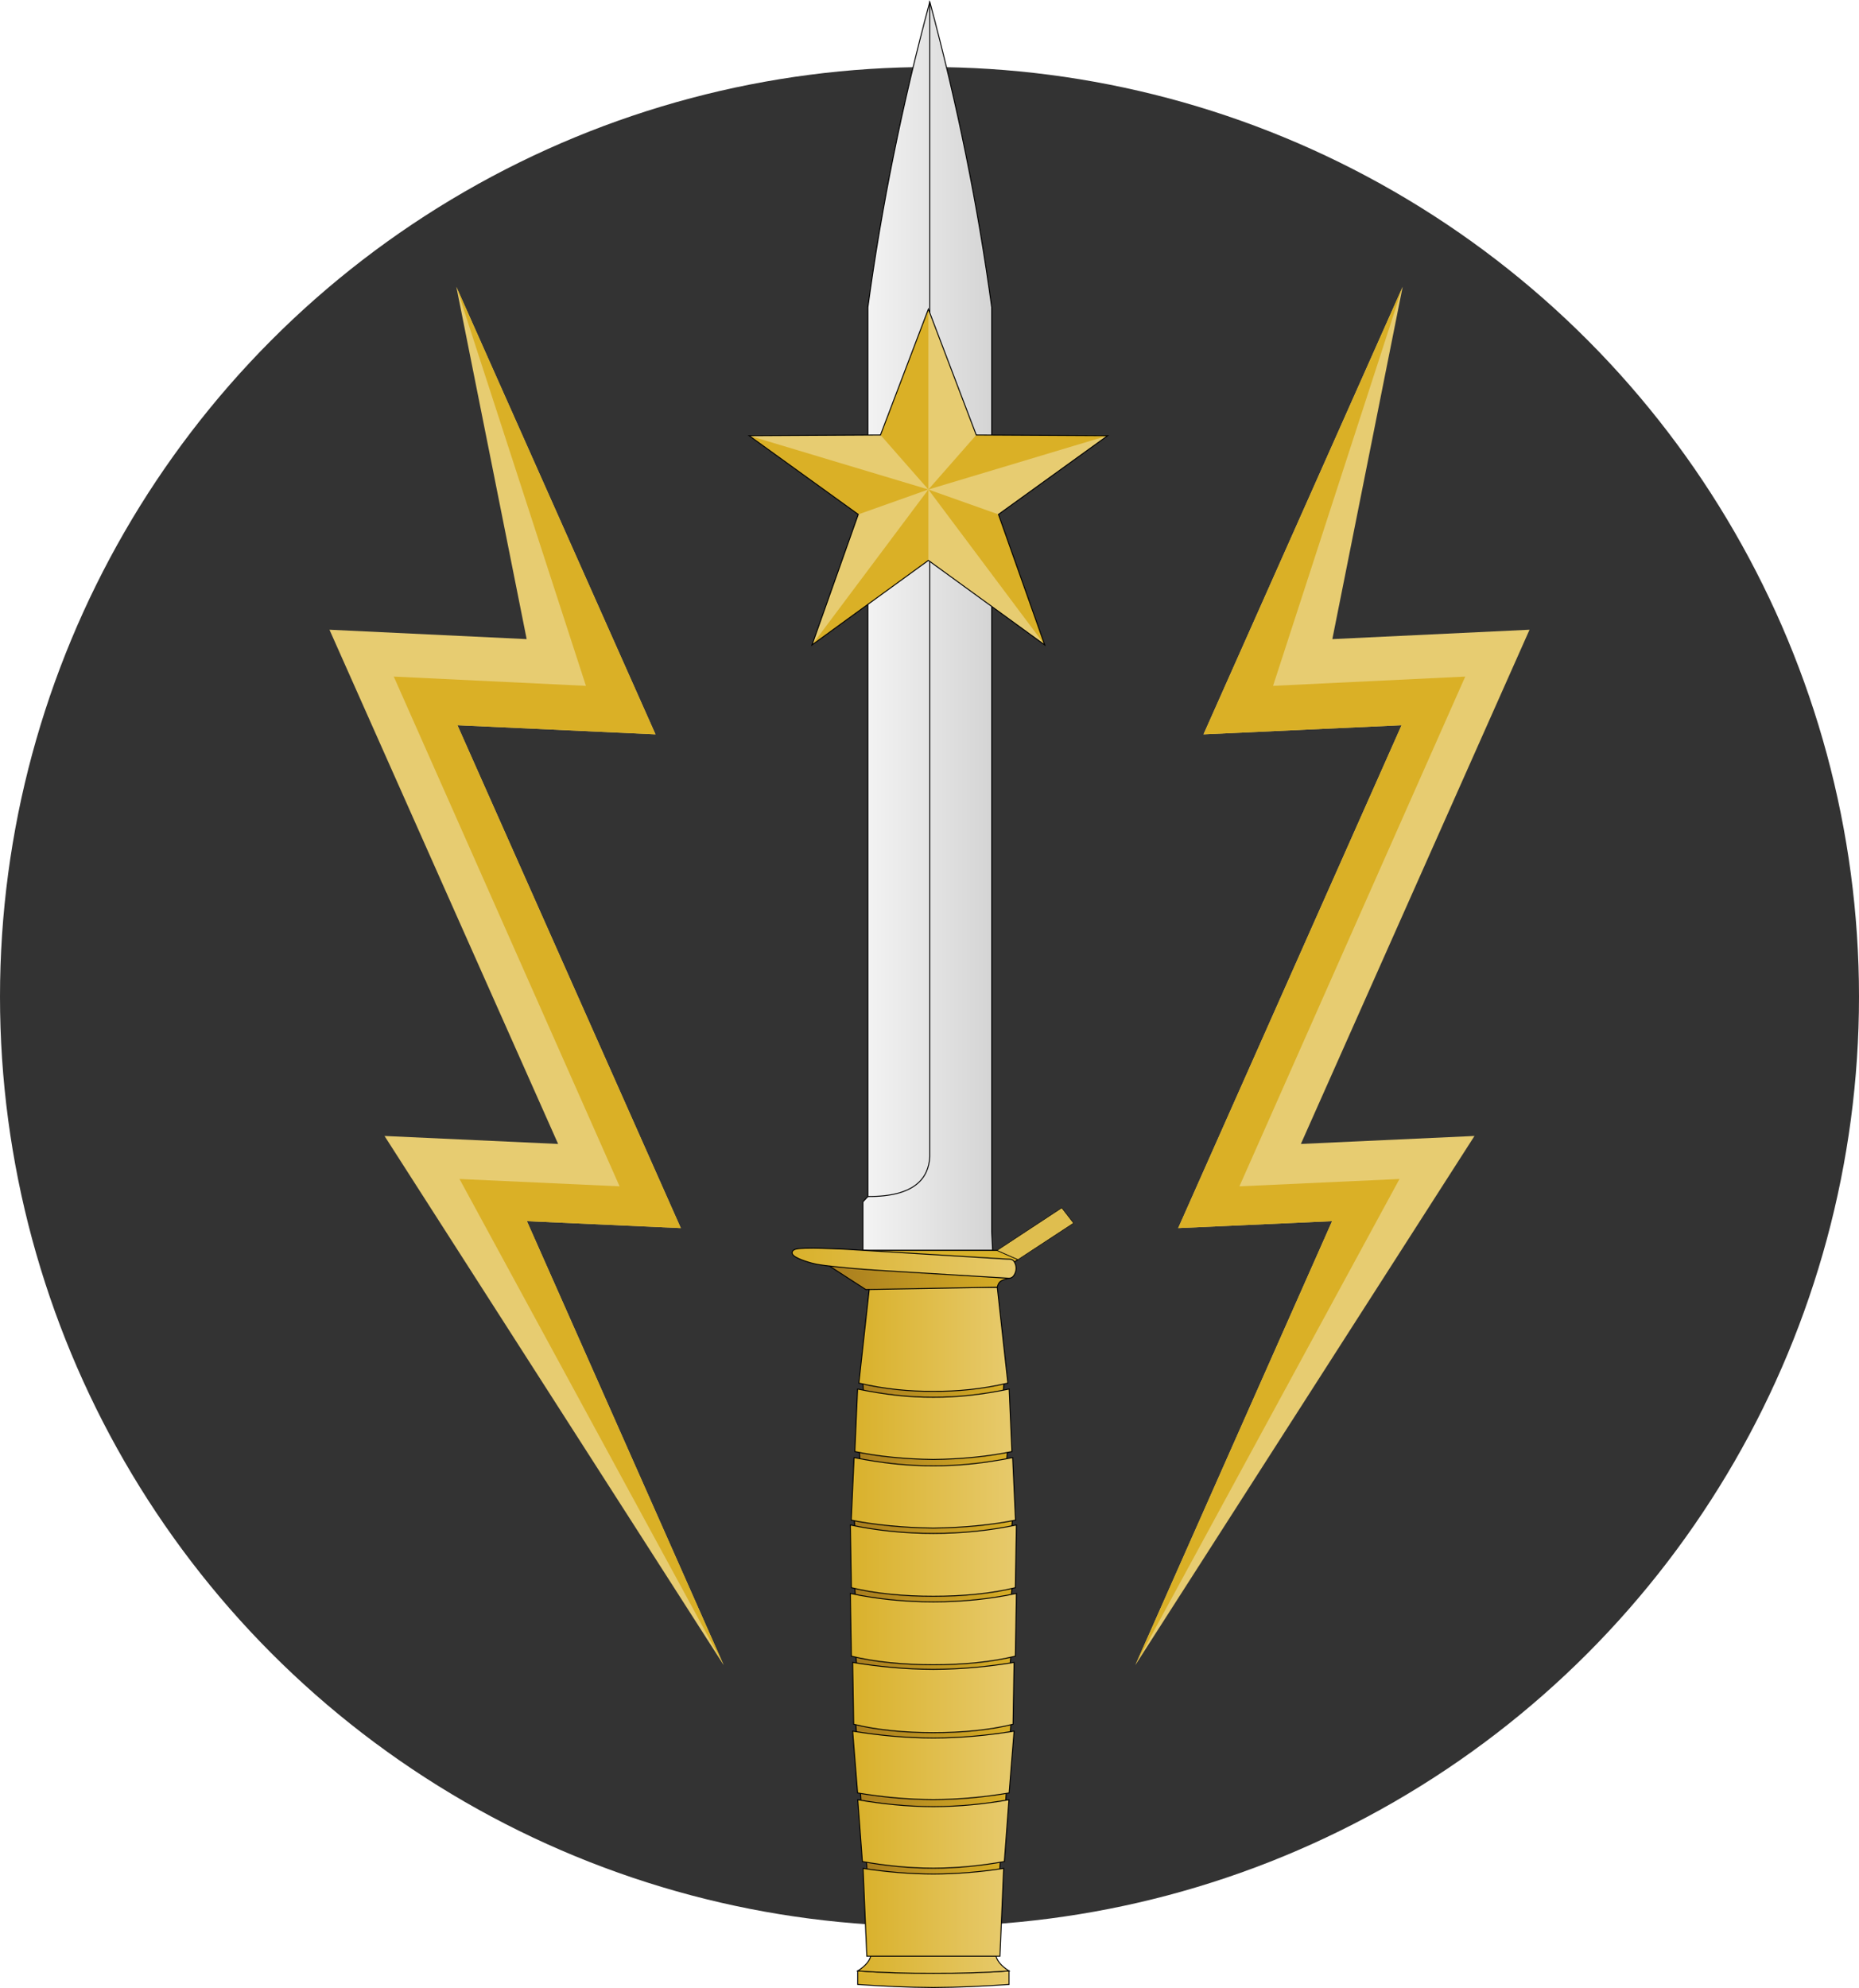
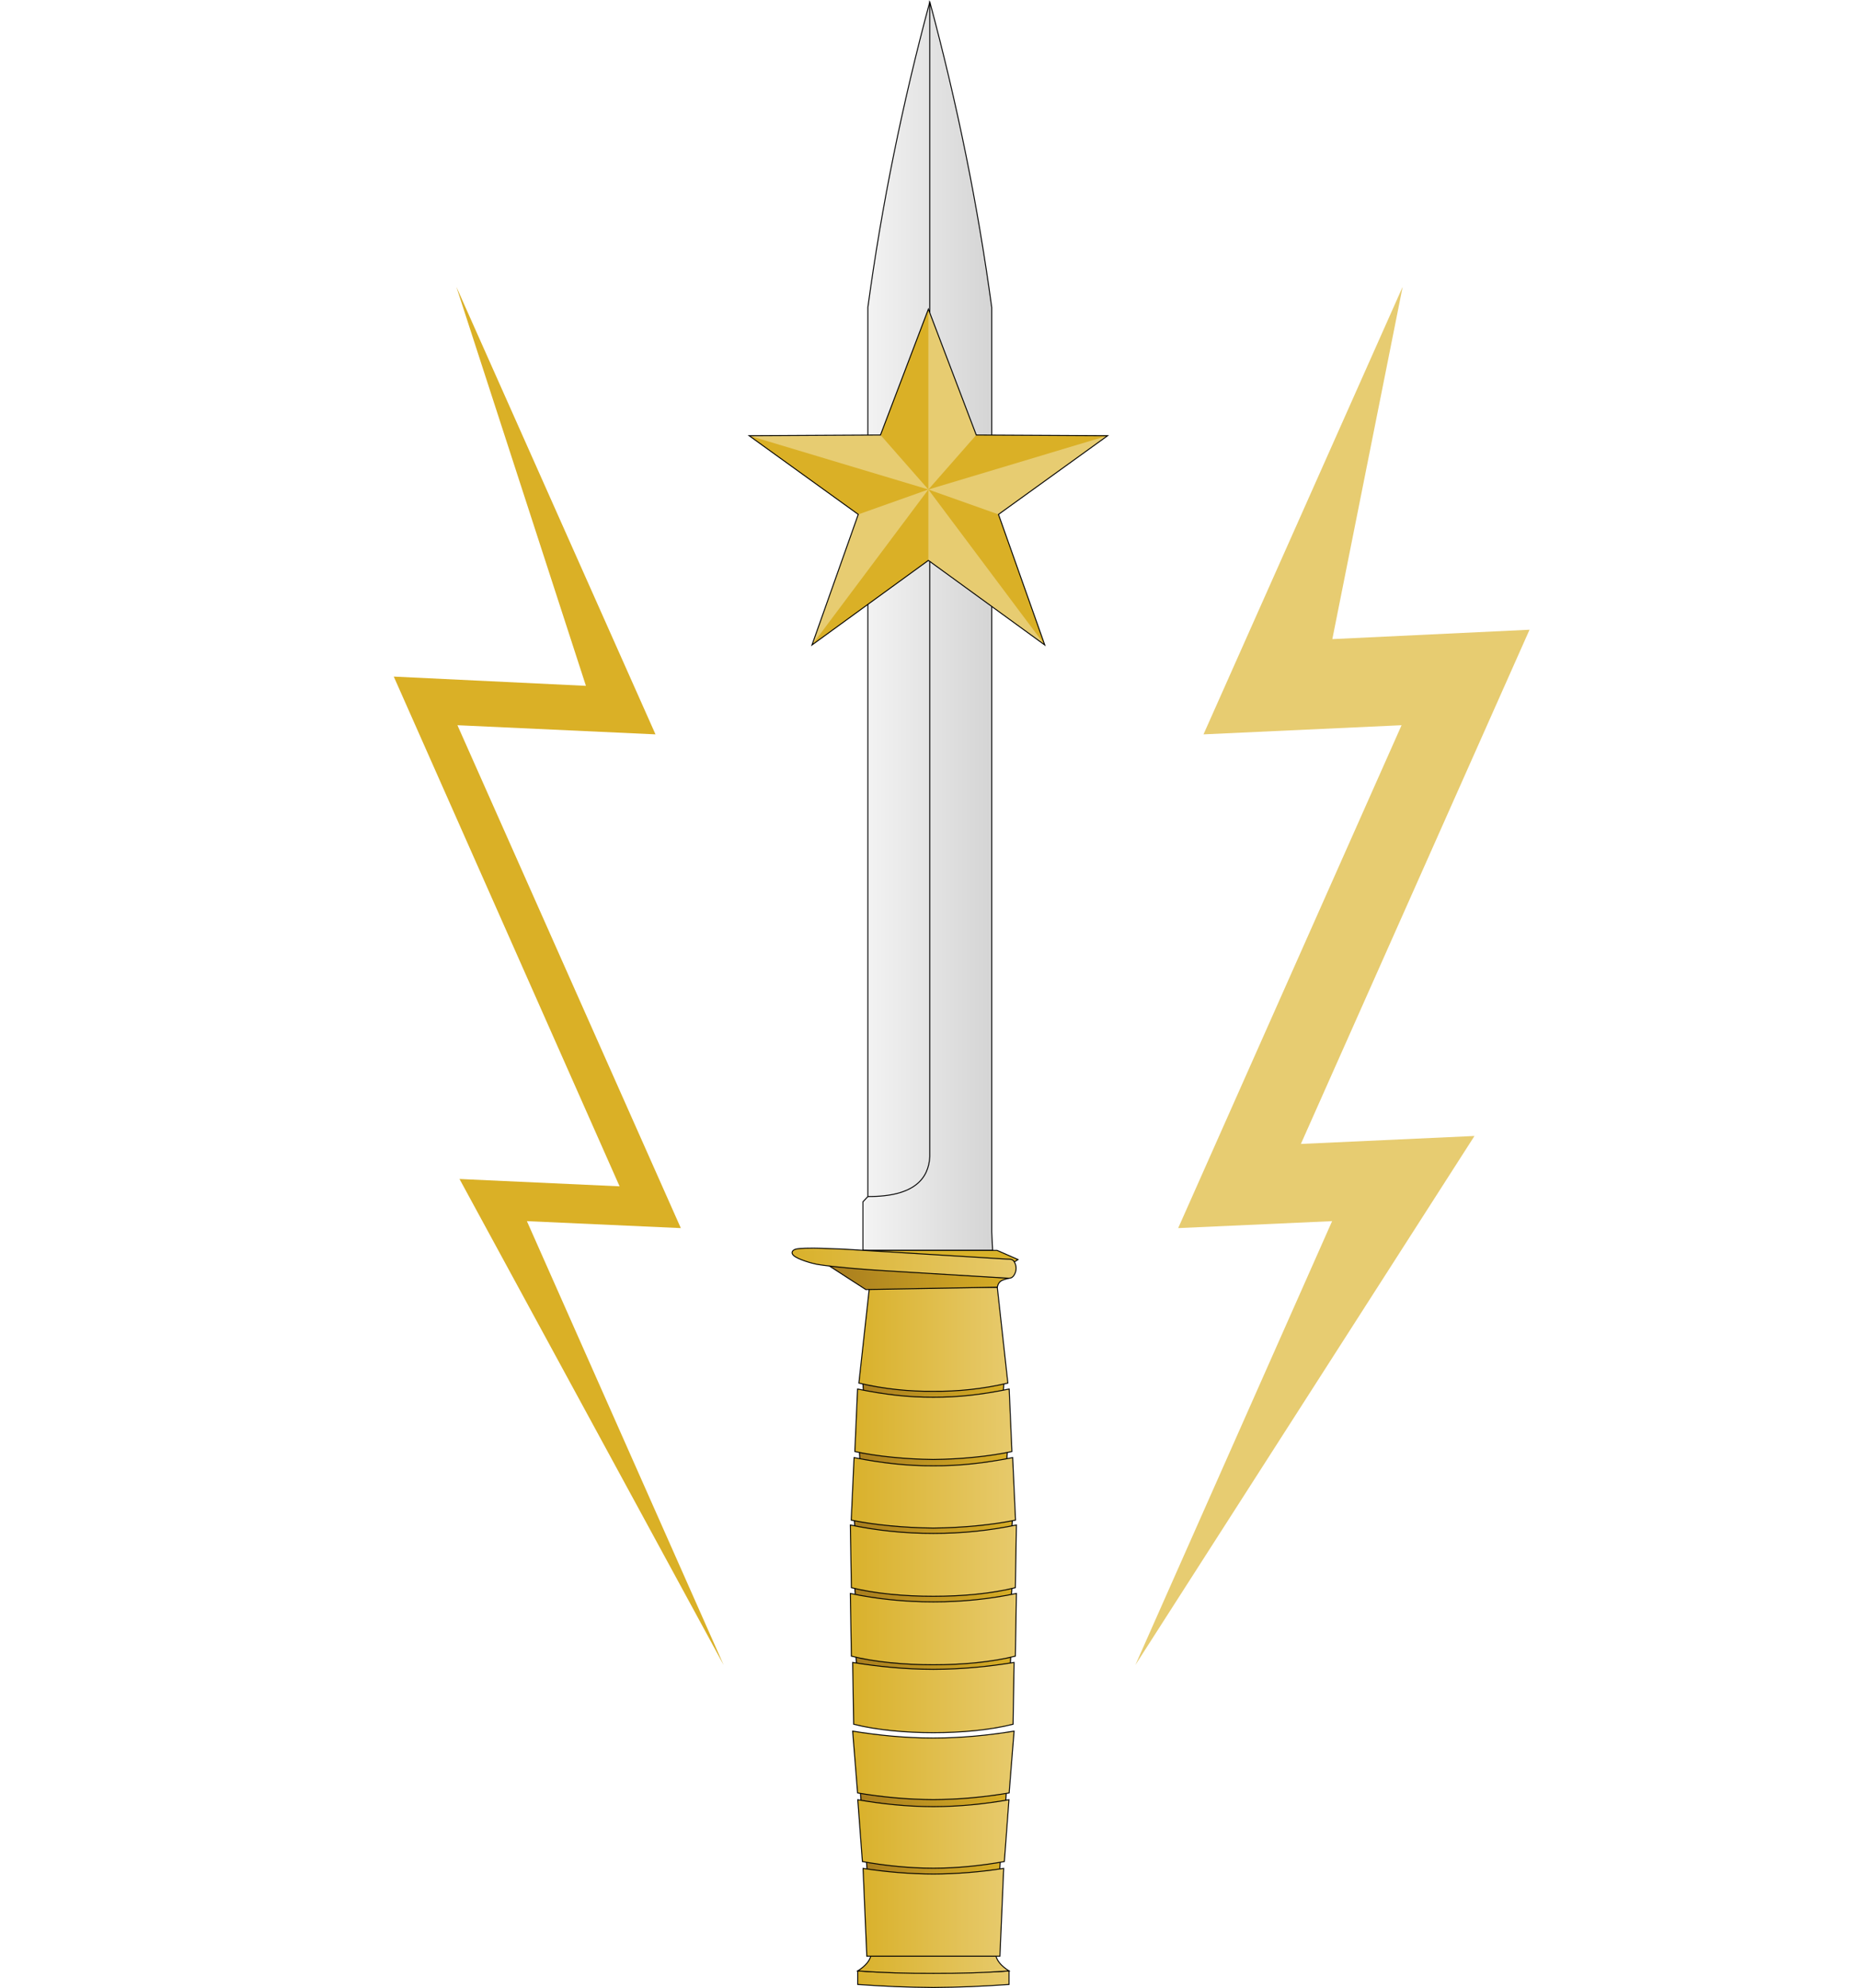
<svg xmlns="http://www.w3.org/2000/svg" xmlns:ns1="http://sodipodi.sourceforge.net/DTD/sodipodi-0.dtd" xmlns:ns2="http://www.inkscape.org/namespaces/inkscape" xmlns:xlink="http://www.w3.org/1999/xlink" version="1.1" id="svg2" width="772.439" height="825.897" viewBox="0 0 772.439 825.897" ns1:docname="SSG_HI_RES_2.svg" ns2:version="0.92.4 (5da689c313, 2019-01-14)">
  <defs id="defs6">
    <linearGradient id="linearGradient3013" ns2:collect="always">
      <stop id="stop3009" offset="0" style="stop-color:#a87d1e;stop-opacity:1;" />
      <stop id="stop3011" offset="1" style="stop-color:#d7ae26;stop-opacity:1" />
    </linearGradient>
    <linearGradient id="linearGradient2936" ns2:collect="always">
      <stop id="stop2932" offset="0" style="stop-color:#d9b12b;stop-opacity:1;" />
      <stop id="stop2934" offset="1" style="stop-color:#e7ca6c;stop-opacity:1" />
    </linearGradient>
    <linearGradient id="linearGradient2930" ns2:collect="always">
      <stop id="stop2926" offset="0" style="stop-color:#d9b12b;stop-opacity:1;" />
      <stop id="stop2928" offset="1" style="stop-color:#e7ca6c;stop-opacity:1" />
    </linearGradient>
    <linearGradient id="linearGradient2924" ns2:collect="always">
      <stop id="stop2920" offset="0" style="stop-color:#d9b12b;stop-opacity:1;" />
      <stop id="stop2922" offset="1" style="stop-color:#e7ca6c;stop-opacity:1" />
    </linearGradient>
    <linearGradient id="linearGradient2918" ns2:collect="always">
      <stop id="stop2914" offset="0" style="stop-color:#d9b12b;stop-opacity:1;" />
      <stop id="stop2916" offset="1" style="stop-color:#e7ca6c;stop-opacity:1" />
    </linearGradient>
    <linearGradient id="linearGradient2912" ns2:collect="always">
      <stop id="stop2908" offset="0" style="stop-color:#d9b12b;stop-opacity:1;" />
      <stop id="stop2910" offset="1" style="stop-color:#e7ca6c;stop-opacity:1" />
    </linearGradient>
    <linearGradient id="linearGradient2904" ns2:collect="always">
      <stop id="stop2900" offset="0" style="stop-color:#d9b12b;stop-opacity:1;" />
      <stop id="stop2902" offset="1" style="stop-color:#e7ca6c;stop-opacity:1" />
    </linearGradient>
    <linearGradient ns2:collect="always" id="linearGradient2768">
      <stop style="stop-color:#f4f4f4;stop-opacity:1;" offset="0" id="stop2764" />
      <stop style="stop-color:#d4d4d4;stop-opacity:1" offset="1" id="stop2766" />
    </linearGradient>
    <linearGradient ns2:collect="always" xlink:href="#linearGradient2768" id="linearGradient2772" x1="223.869" y1="1243.055" x2="278.174" y2="1243.055" gradientUnits="userSpaceOnUse" />
    <linearGradient ns2:collect="always" xlink:href="#linearGradient2904" id="linearGradient2876" x1="194.423" y1="1507.994" x2="287.915" y2="1507.994" gradientUnits="userSpaceOnUse" />
    <linearGradient ns2:collect="always" xlink:href="#linearGradient2904" id="linearGradient2878" x1="222.162" y1="1539.601" x2="284.509" y2="1539.601" gradientUnits="userSpaceOnUse" />
    <linearGradient ns2:collect="always" xlink:href="#linearGradient2904" id="linearGradient2880" x1="220.493" y1="1574.889" x2="286.177" y2="1574.889" gradientUnits="userSpaceOnUse" />
    <linearGradient ns2:collect="always" xlink:href="#linearGradient2904" id="linearGradient2882" x1="218.991" y1="1603.385" x2="287.68" y2="1603.385" gradientUnits="userSpaceOnUse" />
    <linearGradient ns2:collect="always" xlink:href="#linearGradient2904" id="linearGradient2884" x1="218.625" y1="1631.544" x2="288.046" y2="1631.544" gradientUnits="userSpaceOnUse" />
    <linearGradient ns2:collect="always" xlink:href="#linearGradient2904" id="linearGradient2886" x1="218.625" y1="1659.992" x2="288.046" y2="1659.992" gradientUnits="userSpaceOnUse" />
    <linearGradient ns2:collect="always" xlink:href="#linearGradient2936" id="linearGradient2888" x1="219.598" y1="1688.433" x2="287.073" y2="1688.433" gradientUnits="userSpaceOnUse" />
    <linearGradient ns2:collect="always" xlink:href="#linearGradient2930" id="linearGradient2890" x1="219.583" y1="1716.599" x2="287.088" y2="1716.599" gradientUnits="userSpaceOnUse" />
    <linearGradient ns2:collect="always" xlink:href="#linearGradient2924" id="linearGradient2892" x1="221.705" y1="1745.103" x2="284.966" y2="1745.103" gradientUnits="userSpaceOnUse" />
    <linearGradient ns2:collect="always" xlink:href="#linearGradient2918" id="linearGradient2894" x1="223.912" y1="1777.644" x2="282.759" y2="1777.644" gradientUnits="userSpaceOnUse" />
    <linearGradient ns2:collect="always" xlink:href="#linearGradient2912" id="linearGradient2896" x1="221.296" y1="1799.467" x2="285.375" y2="1799.467" gradientUnits="userSpaceOnUse" />
    <linearGradient ns2:collect="always" xlink:href="#linearGradient2904" id="linearGradient2898" x1="221.704" y1="1805.471" x2="284.967" y2="1805.471" gradientUnits="userSpaceOnUse" />
    <linearGradient ns2:collect="always" xlink:href="#linearGradient3013" id="linearGradient2991" x1="225.31" y1="1759.678" x2="281.361" y2="1759.678" gradientUnits="userSpaceOnUse" />
    <linearGradient ns2:collect="always" xlink:href="#linearGradient3013" id="linearGradient2993" x1="222.827" y1="1731.461" x2="283.844" y2="1731.461" gradientUnits="userSpaceOnUse" />
    <linearGradient ns2:collect="always" xlink:href="#linearGradient3013" id="linearGradient2995" x1="220.879" y1="1702.839" x2="285.792" y2="1702.839" gradientUnits="userSpaceOnUse" />
    <linearGradient ns2:collect="always" xlink:href="#linearGradient3013" id="linearGradient2997" x1="220.879" y1="1673.936" x2="285.792" y2="1673.936" gradientUnits="userSpaceOnUse" />
    <linearGradient ns2:collect="always" xlink:href="#linearGradient3013" id="linearGradient2999" x1="220.401" y1="1645.609" x2="286.27" y2="1645.609" gradientUnits="userSpaceOnUse" />
    <linearGradient ns2:collect="always" xlink:href="#linearGradient3013" id="linearGradient3001" x1="220.202" y1="1617.159" x2="286.469" y2="1617.159" gradientUnits="userSpaceOnUse" />
    <linearGradient ns2:collect="always" xlink:href="#linearGradient3013" id="linearGradient3003" x1="222.336" y1="1589.228" x2="284.335" y2="1589.228" gradientUnits="userSpaceOnUse" />
    <linearGradient ns2:collect="always" xlink:href="#linearGradient3013" id="linearGradient3005" x1="223.779" y1="1560.61" x2="282.892" y2="1560.61" gradientUnits="userSpaceOnUse" />
    <linearGradient ns2:collect="always" xlink:href="#linearGradient3013" id="linearGradient3007" x1="209.851" y1="1514.008" x2="284.941" y2="1514.008" gradientUnits="userSpaceOnUse" />
  </defs>
  <ns1:namedview pagecolor="#ffffff" bordercolor="#666666" borderopacity="1" objecttolerance="10" gridtolerance="10" guidetolerance="10" ns2:pageopacity="0" ns2:pageshadow="2" ns2:window-width="1920" ns2:window-height="1001" id="namedview4" showgrid="false" ns2:pagecheckerboard="true" ns2:zoom="3.6203867" ns2:cx="381.97999" ns2:cy="723.4959" ns2:window-x="-9" ns2:window-y="-9" ns2:window-maximized="1" ns2:current-layer="svg2" fit-margin-top="0" fit-margin-left="0" fit-margin-right="0" fit-margin-bottom="0" />
  <g id="g2979" transform="translate(134.49,-983.222)">
    <path ns2:connector-curvature="0" id="path1347-7-5-3" d="m 221.904,1802.038 v 5.607 c 10.327,0.735 20.775,1.222 31.432,1.273 10.657,-0.052 21.105,-0.538 31.432,-1.273 v -5.607 c -10.477,0.716 -20.954,0.017 -31.432,0 -10.477,0.017 -20.954,0.716 -31.432,0 z" style="fill:url(#linearGradient2898);fill-opacity:1;stroke:#000000;stroke-width:0.4;stroke-linecap:butt;stroke-linejoin:miter;stroke-miterlimit:4;stroke-dasharray:none;stroke-opacity:1" />
-     <circle style="opacity:1;fill:#333333;fill-opacity:1;stroke:none;stroke-width:6.614;stroke-miterlimit:4;stroke-dasharray:none;stroke-opacity:1" id="path817-5" cx="251.73" cy="1397.292" r="386.22" />
    <path id="path1566-0-4-3" d="m 223.05,1728.075 0.26,3.803 c 10.006,2.213 20.068,3.081 30.025,2.988 9.958,0.092 20.019,-0.775 30.025,-2.988 l 0.26,-3.803 c -10.106,1.108 -20.241,1.617 -30.285,1.588 -10.044,0.029 -20.179,-0.48 -30.285,-1.588 z" style="fill:url(#linearGradient2993);fill-opacity:1.0;stroke:#000000;stroke-width:0.413;stroke-linecap:butt;stroke-linejoin:miter;stroke-miterlimit:4;stroke-dasharray:none;stroke-opacity:1" ns2:connector-curvature="0" />
    <path id="path1349-1-0" d="m 227.31,1795.895 c -0.521,1.877 -1.916,3.871 -5.406,6.143 10.451,0.752 20.931,1.039 31.432,0.996 10.501,0.043 20.981,-0.244 31.432,-0.996 -3.491,-2.272 -4.886,-4.265 -5.406,-6.143 h -26.025 z" style="fill:url(#linearGradient2896);fill-opacity:1;stroke:#000000;stroke-width:0.4;stroke-linecap:butt;stroke-linejoin:miter;stroke-miterlimit:4;stroke-dasharray:none;stroke-opacity:1" ns2:connector-curvature="0" />
    <path id="path1566-7-3" d="m 225.525,1756.286 0.242,3.812 c 9.314,2.209 18.491,3.077 27.568,2.992 9.078,0.085 18.254,-0.783 27.568,-2.992 l 0.242,-3.812 c -9.36,1.1 -18.627,1.611 -27.811,1.592 -9.183,0.019 -18.45,-0.492 -27.811,-1.592 z" style="fill:url(#linearGradient2991);fill-opacity:1;stroke:#000000;stroke-width:0.4;stroke-linecap:butt;stroke-linejoin:miter;stroke-miterlimit:4;stroke-dasharray:none;stroke-opacity:1" ns2:connector-curvature="0" />
    <path id="path1351-7-1" d="m 224.123,1759.427 1.557,36.469 h 1.631 26.025 26.025 1.631 l 1.557,-36.469 c -9.747,1.504 -19.485,2.308 -29.213,2.342 -9.727,-0.034 -19.466,-0.837 -29.213,-2.342 z" style="fill:url(#linearGradient2894);fill-opacity:1;stroke:#000000;stroke-width:0.4;stroke-linecap:butt;stroke-linejoin:miter;stroke-miterlimit:4;stroke-dasharray:none;stroke-opacity:1" ns2:connector-curvature="0" />
    <path id="path1353-9-1" d="m 221.923,1730.907 1.918,25.676 c 9.516,1.708 19.305,2.733 29.494,2.758 10.189,-0.025 19.978,-1.05 29.494,-2.758 l 1.918,-25.676 c -9.909,1.715 -20.25,2.845 -31.412,2.865 -11.162,-0.02 -21.503,-1.15 -31.412,-2.865 z" style="fill:url(#linearGradient2892);fill-opacity:1;stroke:#000000;stroke-width:0.4;stroke-linecap:butt;stroke-linejoin:miter;stroke-miterlimit:4;stroke-dasharray:none;stroke-opacity:1" ns2:connector-curvature="0" />
-     <path id="path1566-0-3-9-5" d="m 221.109,1699.452 0.275,3.803 c 10.649,2.229 21.355,3.095 31.951,2.988 10.596,0.107 21.302,-0.759 31.951,-2.988 l 0.275,-3.803 c -10.755,1.115 -21.539,1.627 -32.227,1.59 -10.687,0.037 -21.472,-0.474 -32.227,-1.59 z" style="fill:url(#linearGradient2995);fill-opacity:1.0;stroke:#000000;stroke-width:0.425;stroke-linecap:butt;stroke-linejoin:miter;stroke-miterlimit:4;stroke-dasharray:none;stroke-opacity:1" ns2:connector-curvature="0" />
    <path id="path1353-4-3-3" d="m 219.802,1702.401 2.047,25.676 c 10.159,1.708 20.609,2.733 31.486,2.758 10.877,-0.025 21.328,-1.05 31.486,-2.758 l 2.047,-25.676 c -10.578,1.715 -21.618,2.846 -33.533,2.867 -11.915,-0.021 -22.955,-1.152 -33.533,-2.867 z" style="fill:url(#linearGradient2890);fill-opacity:1;stroke:#000000;stroke-width:0.4;stroke-linecap:butt;stroke-linejoin:miter;stroke-miterlimit:4;stroke-dasharray:none;stroke-opacity:1" ns2:connector-curvature="0" />
    <path id="path1566-0-3-2-4-0" d="m 221.109,1670.55 0.275,3.803 c 10.528,2.204 21.29,3.072 31.951,2.988 10.661,0.084 21.423,-0.785 31.951,-2.988 l 0.275,-3.803 c -10.633,1.103 -21.475,1.612 -32.227,1.588 -10.752,0.024 -21.594,-0.485 -32.227,-1.588 z" style="fill:url(#linearGradient2997);fill-opacity:1.0;stroke:#000000;stroke-width:0.425;stroke-linecap:butt;stroke-linejoin:miter;stroke-miterlimit:4;stroke-dasharray:none;stroke-opacity:1" ns2:connector-curvature="0" />
    <path id="path1353-4-1-9-1" d="m 219.802,1673.862 0.422,25.674 c 9.476,2.406 21.39,3.517 33.111,3.504 11.721,0.013 23.636,-1.098 33.111,-3.504 l 0.422,-25.674 c -10.578,1.715 -21.618,2.844 -33.533,2.865 -11.915,-0.021 -22.955,-1.15 -33.533,-2.865 z" style="fill:url(#linearGradient2888);fill-opacity:1;stroke:#000000;stroke-width:0.4;stroke-linecap:butt;stroke-linejoin:miter;stroke-miterlimit:4;stroke-dasharray:none;stroke-opacity:1" ns2:connector-curvature="0" />
    <path id="path1566-0-3-2-5-8-4" d="m 220.632,1642.224 0.277,3.803 c 10.684,2.215 21.608,3.081 32.426,2.986 10.817,0.095 21.742,-0.771 32.426,-2.986 l 0.277,-3.803 c -10.79,1.109 -21.793,1.62 -32.703,1.59 -10.91,0.03 -21.913,-0.481 -32.703,-1.59 z" style="fill:url(#linearGradient2999);fill-opacity:1.0;stroke:#000000;stroke-width:0.427;stroke-linecap:butt;stroke-linejoin:miter;stroke-miterlimit:4;stroke-dasharray:none;stroke-opacity:1" ns2:connector-curvature="0" />
    <path id="path1353-4-1-1-3-39" d="m 218.83,1645.204 0.436,26.043 c 9.751,2.457 22.009,3.593 34.07,3.58 12.061,0.013 24.32,-1.123 34.07,-3.58 l 0.436,-26.043 c -10.808,2.262 -22.4,3.522 -34.506,3.51 -12.106,0.012 -23.698,-1.248 -34.506,-3.51 z" style="fill:url(#linearGradient2886);fill-opacity:1;stroke:#000000;stroke-width:0.4;stroke-linecap:butt;stroke-linejoin:miter;stroke-miterlimit:4;stroke-dasharray:none;stroke-opacity:1" ns2:connector-curvature="0" />
    <path id="path1566-0-3-2-5-7-3-1" d="m 220.433,1613.772 0.279,3.803 c 10.749,2.229 21.741,3.094 32.623,2.986 10.882,0.107 21.874,-0.757 32.623,-2.986 l 0.279,-3.803 c -10.856,1.115 -21.927,1.627 -32.902,1.59 -10.975,0.037 -22.047,-0.474 -32.902,-1.59 z" style="fill:url(#linearGradient3001);fill-opacity:1.0;stroke:#000000;stroke-width:0.427;stroke-linecap:butt;stroke-linejoin:miter;stroke-miterlimit:4;stroke-dasharray:none;stroke-opacity:1" ns2:connector-curvature="0" />
    <path id="path1353-4-1-1-0-4-2" d="m 218.83,1616.757 0.436,26.043 c 9.751,2.457 22.009,3.591 34.07,3.578 12.061,0.013 24.32,-1.121 34.07,-3.578 l 0.436,-26.043 c -10.808,2.262 -22.4,3.522 -34.506,3.51 -12.106,0.012 -23.698,-1.248 -34.506,-3.51 z" style="fill:url(#linearGradient2884);fill-opacity:1;stroke:#000000;stroke-width:0.4;stroke-linecap:butt;stroke-linejoin:miter;stroke-miterlimit:4;stroke-dasharray:none;stroke-opacity:1" ns2:connector-curvature="0" />
    <path id="path1566-0-3-2-5-7-6-6-2" d="m 222.562,1585.8 0.264,3.852 c 10.053,2.223 20.329,3.104 30.51,3.027 10.181,0.077 20.457,-0.804 30.51,-3.027 l 0.264,-3.852 c -10.154,1.113 -20.505,1.627 -30.773,1.607 -10.268,0.02 -20.619,-0.495 -30.773,-1.607 z" style="fill:url(#linearGradient3003);fill-opacity:1.0;stroke:#000000;stroke-width:0.419;stroke-linecap:butt;stroke-linejoin:miter;stroke-miterlimit:4;stroke-dasharray:none;stroke-opacity:1" ns2:connector-curvature="0" />
    <path id="path1353-4-1-1-0-1-1-1" d="m 220.392,1588.768 -1.193,25.973 c 9.731,2.002 22.086,3.178 34.137,3.301 12.05,-0.123 24.406,-1.298 34.137,-3.301 l -1.193,-25.973 c -11.632,2.284 -22.026,3.475 -32.943,3.412 -10.917,0.063 -21.311,-1.128 -32.943,-3.412 z" style="fill:url(#linearGradient2882);fill-opacity:1;stroke:#000000;stroke-width:0.4;stroke-linecap:butt;stroke-linejoin:miter;stroke-miterlimit:4;stroke-dasharray:none;stroke-opacity:1" ns2:connector-curvature="0" />
    <path id="path1566-0-3-2-5-7-6-1-2-2" d="m 223.998,1557.181 0.248,3.852 c 9.585,2.252 19.385,3.129 29.09,3.025 9.705,0.103 19.505,-0.773 29.09,-3.025 l 0.248,-3.852 c -9.68,1.127 -19.551,1.643 -29.338,1.609 -9.787,0.034 -19.658,-0.482 -29.338,-1.609 z" style="fill:url(#linearGradient3005);fill-opacity:1.0;stroke:#000000;stroke-width:0.406;stroke-linecap:butt;stroke-linejoin:miter;stroke-miterlimit:4;stroke-dasharray:none;stroke-opacity:1" ns2:connector-curvature="0" />
    <path id="path1353-4-1-1-0-1-6-1-6" d="m 221.841,1560.274 -1.141,25.973 c 9.302,2.002 21.115,3.178 32.635,3.301 11.52,-0.123 23.332,-1.299 32.635,-3.301 l -1.141,-25.973 c -11.12,2.284 -21.058,3.475 -31.494,3.412 -10.437,0.063 -20.374,-1.128 -31.494,-3.412 z" style="fill:url(#linearGradient2880);fill-opacity:1;stroke:#000000;stroke-width:0.4;stroke-linecap:butt;stroke-linejoin:miter;stroke-miterlimit:4;stroke-dasharray:none;stroke-opacity:1" ns2:connector-curvature="0" />
    <path id="path1976-3-2" d="m 226.779,1517.974 -4.398,39.838 c 10.797,2.52 21.066,3.514 30.955,3.41 9.89,0.104 20.158,-0.89 30.955,-3.41 l -4.398,-39.838 h -26.557 z" style="fill:url(#linearGradient2878);fill-opacity:1;stroke:#000000;stroke-width:0.4;stroke-linecap:butt;stroke-linejoin:miter;stroke-miterlimit:4;stroke-dasharray:none;stroke-opacity:1" ns2:connector-curvature="0" />
    <path style="fill:url(#linearGradient2772);fill-opacity:1;stroke:#000000;stroke-width:0.4;stroke-linecap:butt;stroke-linejoin:miter;stroke-miterlimit:4;stroke-dasharray:none;stroke-opacity:1" d="m 251.851,983.992 c -11.385,42.305 -19.999,84.609 -25.727,126.914 v 369.397 l -2.055,2.187 v 20.197 h 1.668 51.84 0.387 l -0.387,-7.682 v -14.084 -370.016 c -5.728,-42.305 -14.342,-84.609 -25.727,-126.914 z" id="path1327-6" ns2:connector-curvature="0" ns1:nodetypes="cccccccccccc" />
    <path style="fill:none;stroke:#000000;stroke-width:0.4;stroke-linecap:butt;stroke-linejoin:miter;stroke-miterlimit:4;stroke-dasharray:none;stroke-opacity:1" d="M 251.851,983.992 V 1463.752 c -0.492,8.909 -6.193,16.666 -25.727,16.551" id="path1345-3" ns2:connector-curvature="0" ns1:nodetypes="ccc" />
    <path style="fill:#d9b22a;fill-opacity:1;stroke:#000000;stroke-width:0.4;stroke-linecap:butt;stroke-linejoin:miter;stroke-miterlimit:4;stroke-dasharray:none;stroke-opacity:1" d="m 277.964,1502.687 h 1.855 l 8.688,3.804 -1.812,1.188 h -70.47 l 7.845,-4.992 z" id="path1357-1" ns2:connector-curvature="0" />
-     <path style="fill:#dfbe4f;fill-opacity:1;stroke:#000000;stroke-width:0.2;stroke-linecap:butt;stroke-linejoin:miter;stroke-miterlimit:4;stroke-dasharray:none;stroke-opacity:1" d="m 279.819,1502.687 26.87,-17.678 4.905,6.342 -23.088,15.14 z" id="path1359-9" ns2:connector-curvature="0" ns1:nodetypes="ccccc" />
    <path style="fill:url(#linearGradient3007);fill-opacity:1.0;stroke:#000000;stroke-width:0.4;stroke-linecap:butt;stroke-linejoin:miter;stroke-miterlimit:4;stroke-dasharray:none;stroke-opacity:1" d="m 209.96,1509.07 15.297,9.875 54.635,-0.971 c 0.647,-2.856 2.017,-2.876 4.99,-3.795 z" id="path1361-8" ns2:connector-curvature="0" ns1:nodetypes="ccccc" />
    <g transform="matrix(0.329,0,0,0.329,-149.864,1164.598)" id="g1260-5-4">
      <path ns1:nodetypes="ccccccccccc" ns2:connector-curvature="0" id="path29040-5-5" style="fill:#e7cc71;fill-opacity:1;fill-rule:evenodd;stroke:none;stroke-width:0.674" d="m 1158.757,-2.029 60.47,-158.929 60.47,158.929 165.928,0.897 -137.86,99.386 58.45,164.883 -146.988,-106.798 -146.988,106.798 58.45,-164.883 -137.86,-99.386 z" />
      <path ns1:nodetypes="cccc" ns2:connector-curvature="0" id="path29042-6-5" style="fill:#dab026;fill-opacity:1;fill-rule:evenodd;stroke:none;stroke-width:1;stroke-miterlimit:4;stroke-dasharray:none;stroke-opacity:1" d="M 1219.227,156.339 1072.239,263.137 1219.227,66.813 Z" />
      <path ns1:nodetypes="cccc" ns2:connector-curvature="0" id="path29044-7-1" style="fill:#dab026;fill-opacity:1;fill-rule:evenodd;stroke:none;stroke-width:1;stroke-miterlimit:4;stroke-dasharray:none;stroke-opacity:1" d="M 1219.227,66.803 1130.688,98.254 992.828,-1.132 Z" />
      <path ns1:nodetypes="cccc" ns2:connector-curvature="0" id="path29046-6-7" style="fill:#dab026;fill-opacity:1;fill-rule:evenodd;stroke:none;stroke-width:1;stroke-miterlimit:4;stroke-dasharray:none;stroke-opacity:1" d="m 1219.227,66.825 -60.47,-68.853 60.47,-158.929 z" />
      <path ns1:nodetypes="cccc" ns2:connector-curvature="0" id="path29048-1-1" style="fill:#dab026;fill-opacity:1;fill-rule:evenodd;stroke:none;stroke-width:1;stroke-miterlimit:4;stroke-dasharray:none;stroke-opacity:1" d="m 1279.697,-2.029 165.928,0.897 -226.399,67.954 z" />
      <path ns1:nodetypes="cccc" ns2:connector-curvature="0" id="path29050-8-7" style="fill:#dab026;fill-opacity:1;fill-rule:evenodd;stroke:none;stroke-width:1;stroke-miterlimit:4;stroke-dasharray:none;stroke-opacity:1" d="m 1307.765,98.254 58.45,164.883 L 1219.227,66.835 Z" />
      <path ns2:connector-curvature="0" id="path1249-7-9" d="m 1219.227,-160.957 60.47,158.929 165.928,0.897 -137.86,99.386 58.45,164.883 -146.988,-106.798 -146.988,106.798 58.45,-164.883 -137.86,-99.386 165.928,-0.897 z" style="fill:none;stroke:#000000;stroke-width:1.214;stroke-linecap:butt;stroke-linejoin:miter;stroke-miterlimit:4;stroke-dasharray:none;stroke-opacity:1" />
    </g>
    <path style="fill:url(#linearGradient2876);fill-opacity:1;stroke:#000000;stroke-width:0.4;stroke-linecap:butt;stroke-linejoin:miter;stroke-miterlimit:4;stroke-dasharray:none;stroke-opacity:1" d="m 195.277,1504.828 c 1.908,1.683 7.801,3.291 9.486,3.595 2.333,0.413 4.823,0.691 7.358,0.983 9.427,1.059 19.133,1.613 28.95,2.207 l 42.731,2.583 c 1.413,0.111 2.02,0.051 2.852,-0.907 1.313,-1.786 1.377,-4.049 0.359,-5.761 -0.733,-1.366 -1.772,-1.139 -3.253,-1.229 l -67.733,-4.137 c -2.997,-0.115 -6.282,-0.266 -8.95,-0.338 -2.357,-0.063 -4.719,-0.112 -7.041,-0.025 -1.092,0.044 -2.342,0.086 -3.381,0.268 -1.814,0.27 -2.748,1.527 -1.377,2.761 z" id="path1355-8" ns2:connector-curvature="0" ns1:nodetypes="cccccccccccccc" />
    <g transform="translate(-0.035)" id="g2762">
      <g transform="translate(-1844.462,825.716)" style="font-style:normal;font-variant:normal;font-weight:normal;font-stretch:normal;font-size:162.986px;line-height:1.25;font-family:'Swis721 Cn BT';-inkscape-font-specification:'Swis721 Cn BT';letter-spacing:0px;word-spacing:0px;fill:none;fill-opacity:1;stroke:#00ffff;stroke-width:1;stroke-miterlimit:4;stroke-dasharray:none;stroke-opacity:1" id="g1268-9">
-         <path style="fill:#e7cc71;fill-opacity:1;stroke:none;stroke-width:1px;stroke-linecap:butt;stroke-linejoin:miter;stroke-opacity:1" d="m 1899.625,276.65 82.75,185.938 -82.297,-3.797 92.82,208.916 -63.955,-2.889 81.744,184.395 -140.906,-219.781 72.133,3.312 -95.008,-213.625 81.938,3.901 z" id="path1262-4" ns2:connector-curvature="0" />
        <path style="fill:#dab026;fill-opacity:1;stroke:none;stroke-width:1px;stroke-linecap:butt;stroke-linejoin:miter;stroke-opacity:1" d="m 1899.625,276.65 82.75,185.938 -82.297,-3.797 92.82,208.916 -63.955,-2.889 81.744,184.395 -109.75,-201.906 66.516,3.047 -93.828,-211.766 79.846,3.845 z" id="path1264-7" ns2:connector-curvature="0" />
      </g>
      <g transform="matrix(-1,0,0,1,2347.991,825.716)" id="g1268-2-0" style="font-style:normal;font-variant:normal;font-weight:normal;font-stretch:normal;font-size:162.986px;line-height:1.25;font-family:'Swis721 Cn BT';-inkscape-font-specification:'Swis721 Cn BT';letter-spacing:0px;word-spacing:0px;fill:none;fill-opacity:1;stroke:#00ffff;stroke-width:1;stroke-miterlimit:4;stroke-dasharray:none;stroke-opacity:1">
        <path style="fill:#e7cc71;fill-opacity:1;stroke:none;stroke-width:1px;stroke-linecap:butt;stroke-linejoin:miter;stroke-opacity:1" d="m 1899.625,276.65 82.75,185.938 -82.297,-3.797 92.82,208.916 -63.955,-2.889 81.744,184.395 -140.906,-219.781 72.133,3.312 -95.008,-213.625 81.938,3.901 z" id="path1262-1-8" ns2:connector-curvature="0" />
-         <path style="fill:#dab026;fill-opacity:1;stroke:none;stroke-width:1px;stroke-linecap:butt;stroke-linejoin:miter;stroke-opacity:1" d="m 1899.625,276.65 82.75,185.938 -82.297,-3.797 92.82,208.916 -63.955,-2.889 81.744,184.395 -109.75,-201.906 66.516,3.047 -93.828,-211.766 79.846,3.845 z" id="path1264-5-6" ns2:connector-curvature="0" />
      </g>
    </g>
  </g>
</svg>